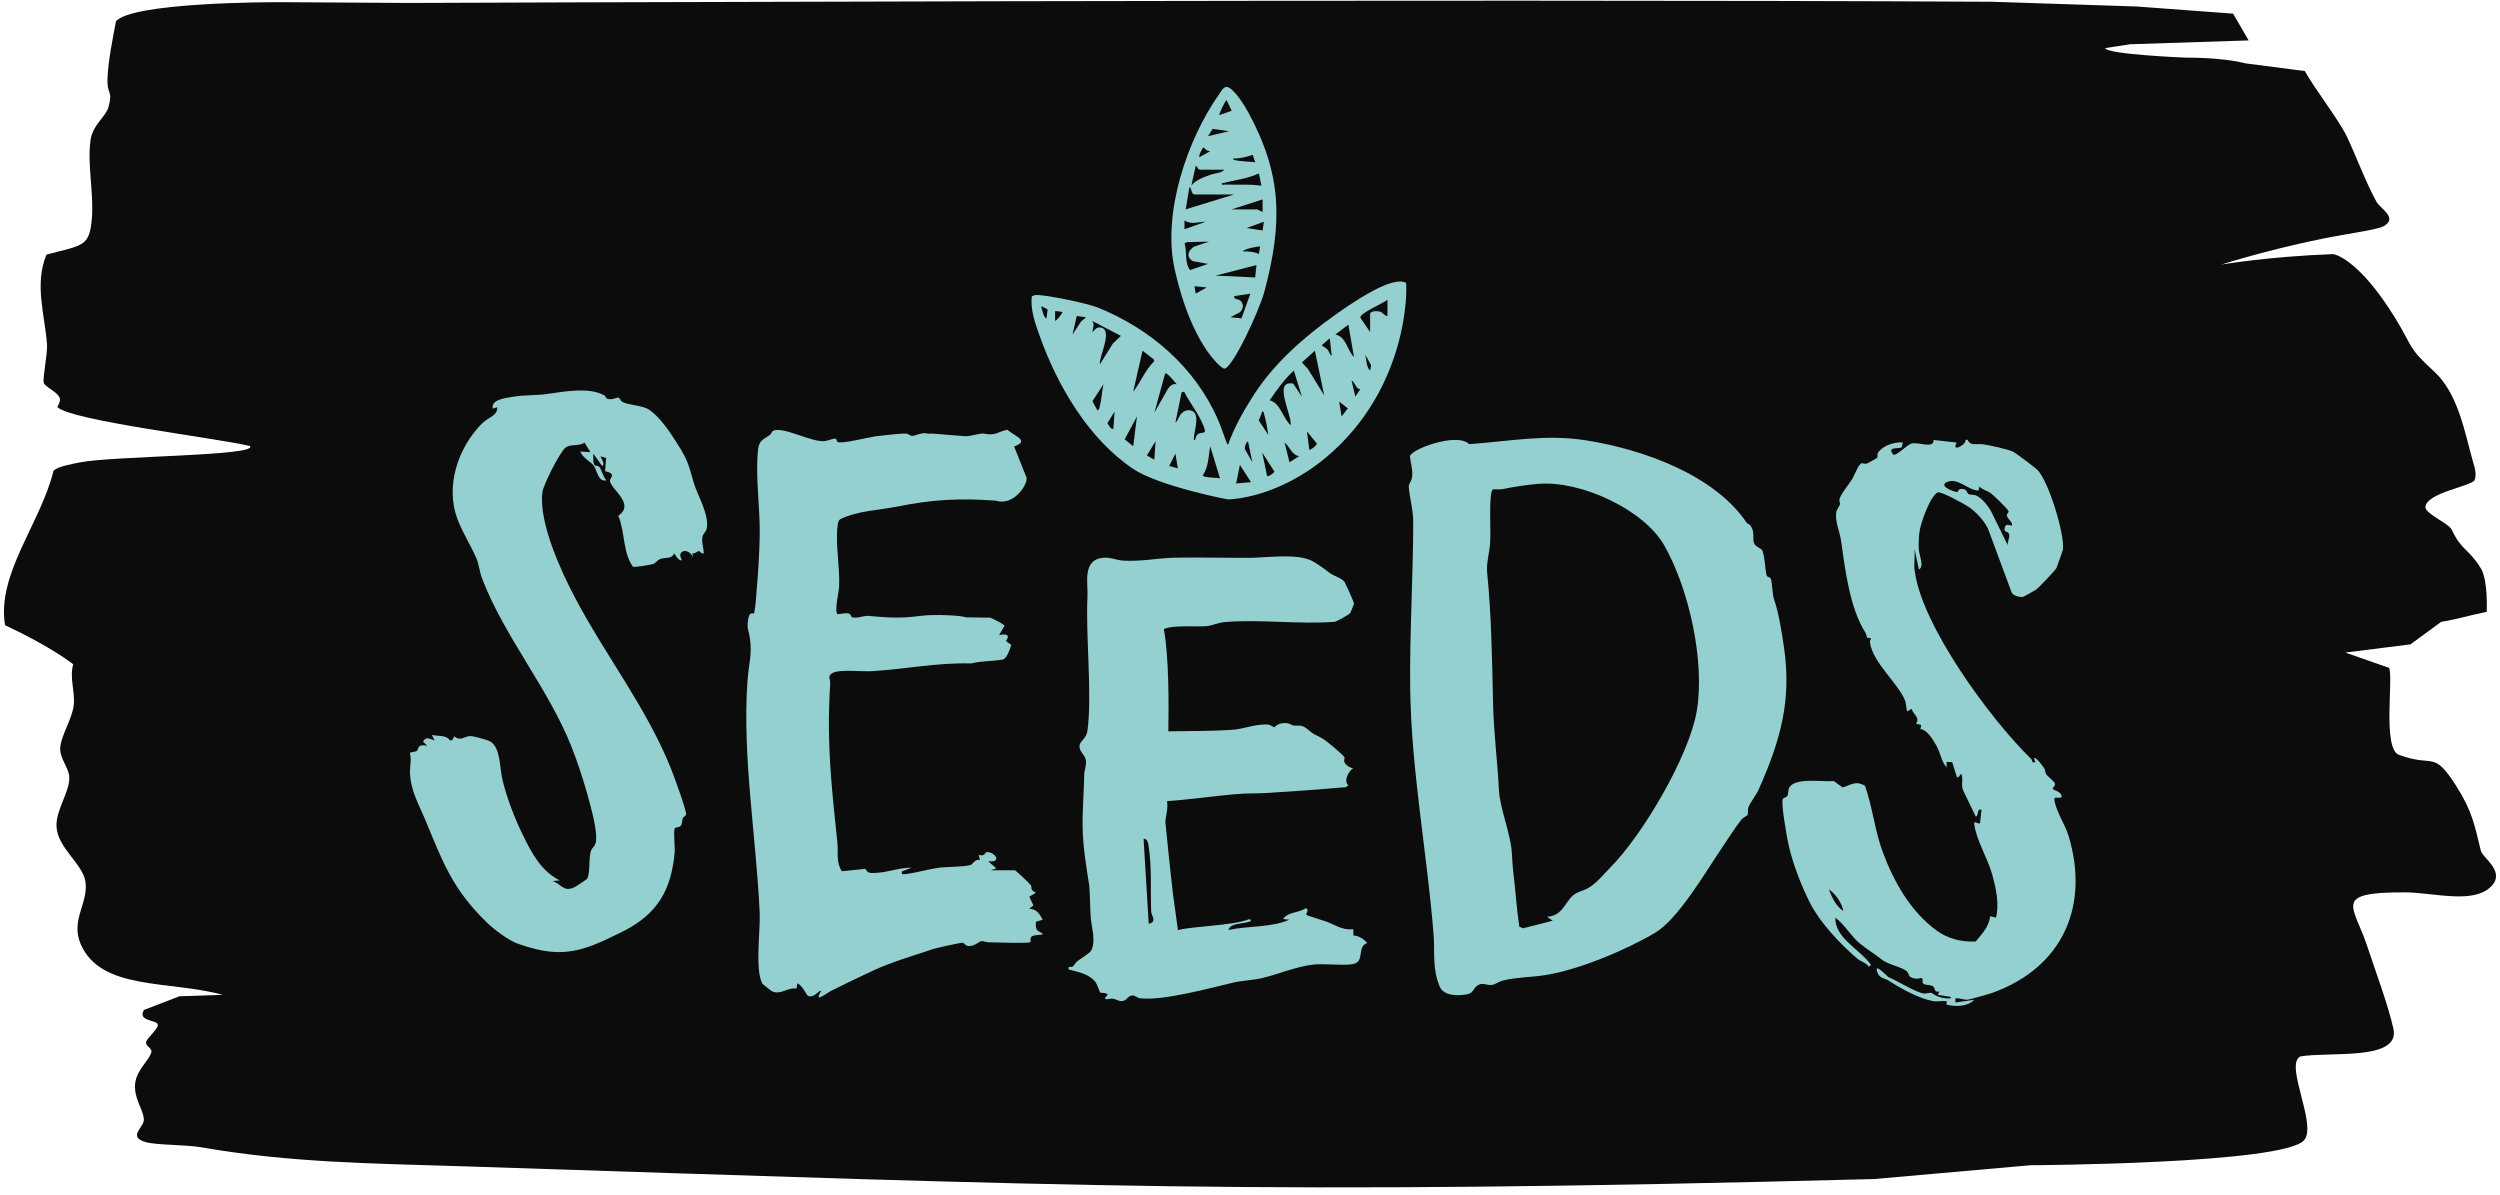
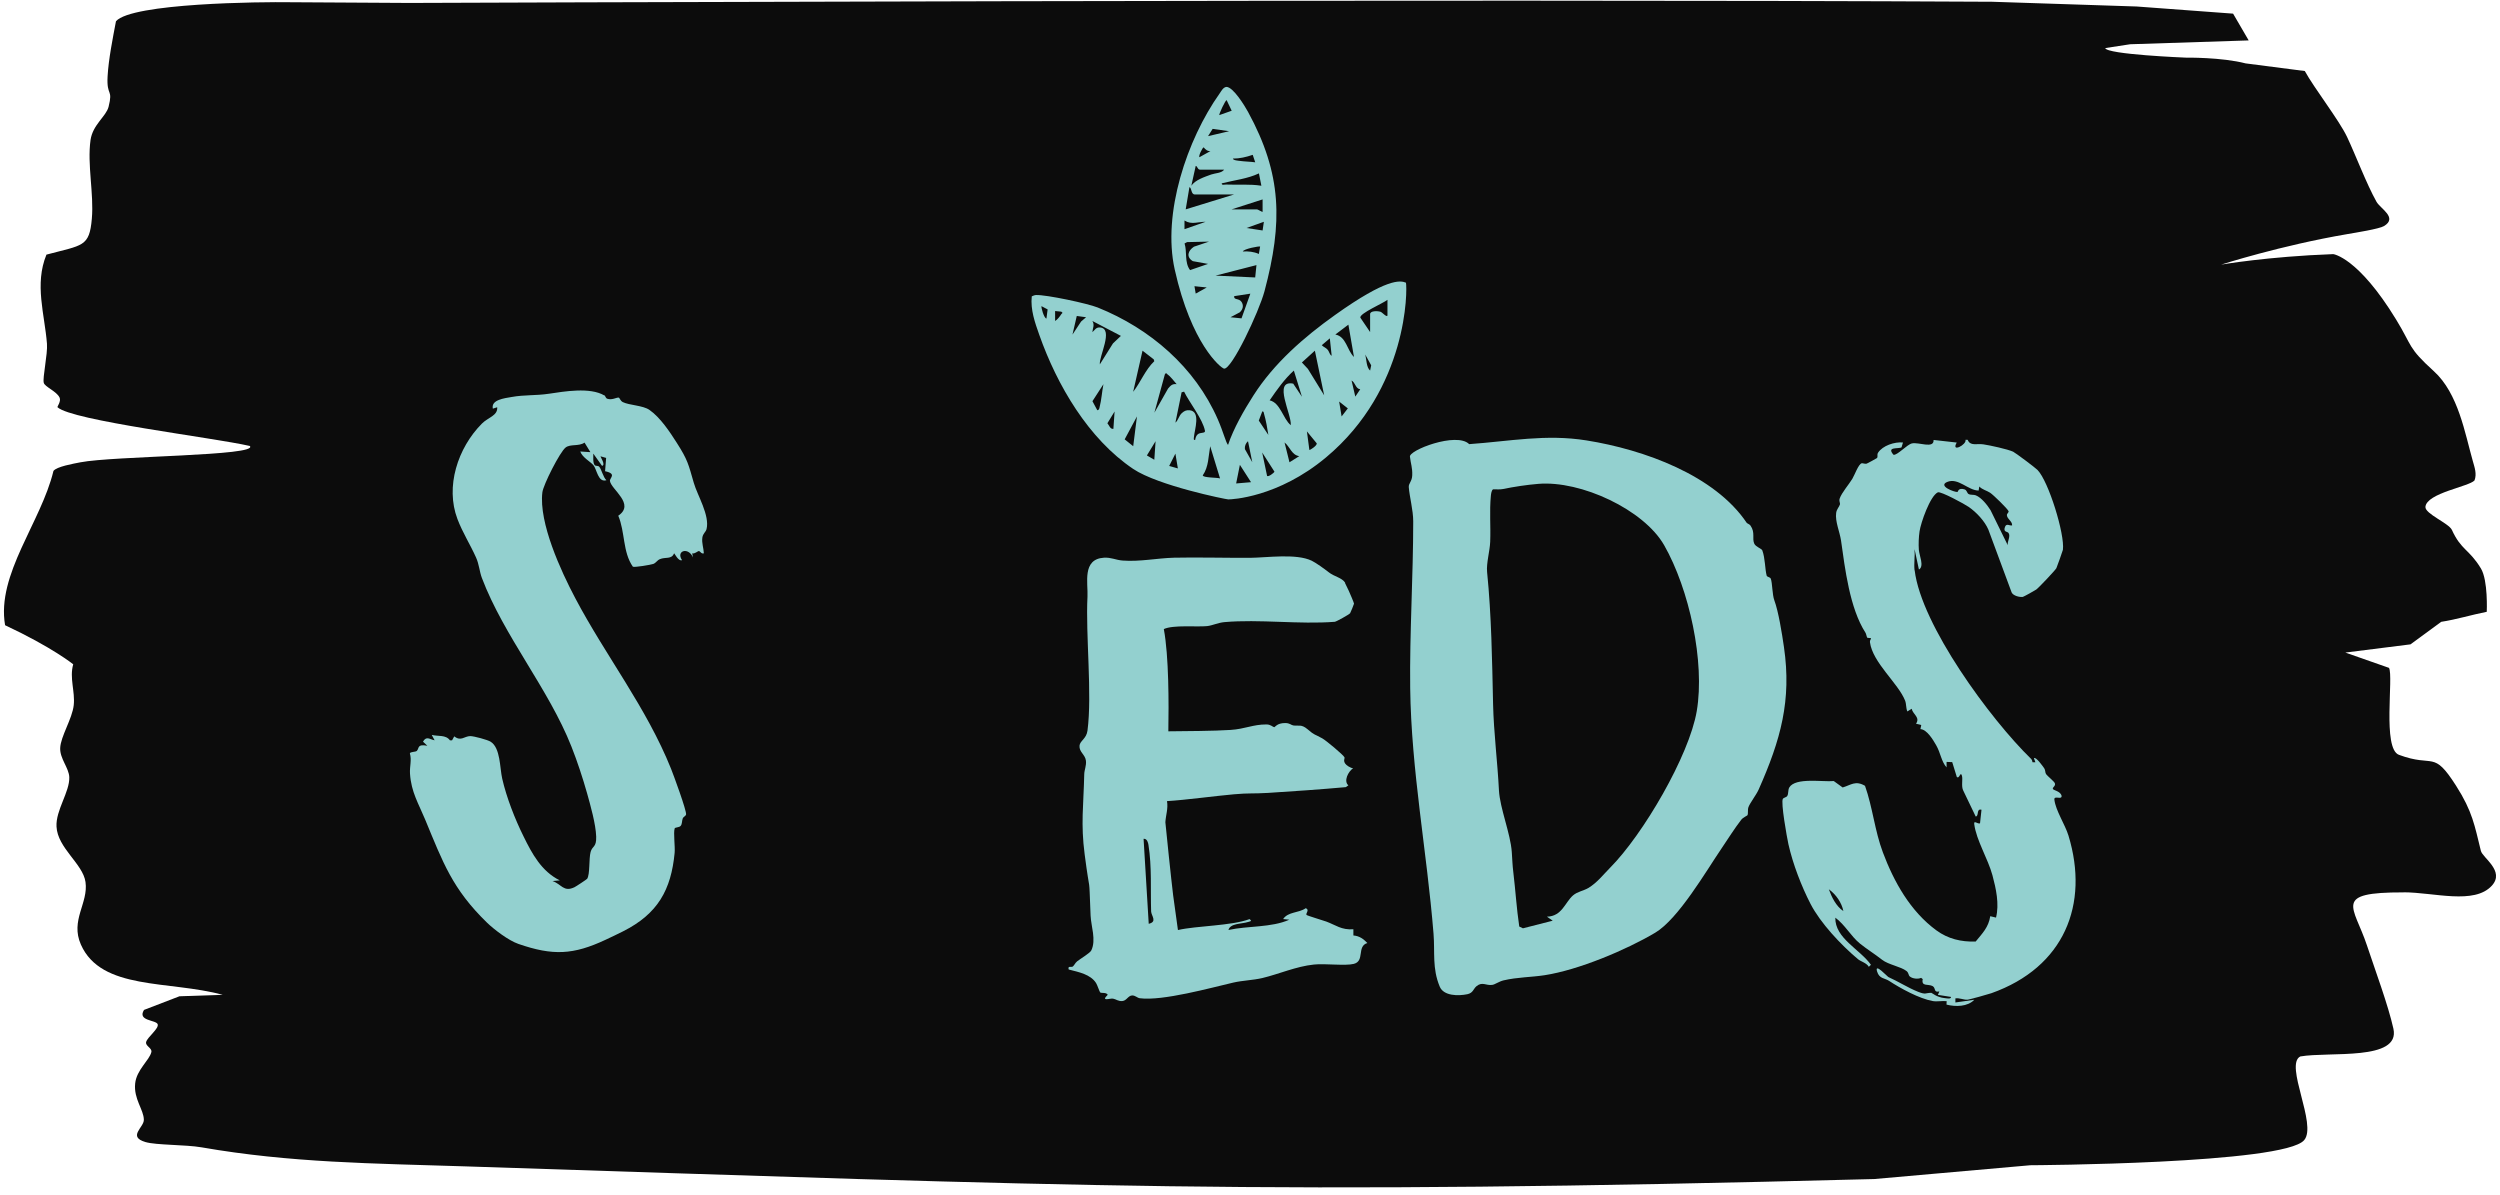
<svg xmlns="http://www.w3.org/2000/svg" width="316" height="151" viewBox="0 0 316 151" fill="none">
  <path d="M303.811 112.787C307.651 112.791 312.75 114.396 314.978 111.94C316.647 110.095 313.8 108.434 313.583 107.549C312.788 104.345 312.534 102.59 310.453 99.326C307.517 94.717 307.685 97.074 303.222 95.409C301.106 94.623 302.57 85.518 301.971 84.419L296.452 82.484L304.687 81.446L308.572 78.598C310.538 78.294 312.391 77.713 314.325 77.332C314.325 77.332 314.511 73.363 313.583 71.845C312.081 69.382 311.1 69.566 309.919 66.98C309.537 66.137 306.492 64.935 306.574 64.063C306.738 62.318 312.113 61.501 312.78 60.723C313.092 59.894 312.788 59.078 312.564 58.28C311.576 54.819 310.745 49.734 307.637 46.918C304.306 43.904 304.959 43.803 302.86 40.375C298.049 32.498 294.921 32.121 294.921 32.121C286.599 32.426 280.749 33.449 280.749 33.449C280.749 33.449 288.249 31.03 296.746 29.583C297.769 29.407 300.734 28.936 301.336 28.575C303.103 27.512 300.887 26.389 300.386 25.5C299.132 23.264 297.73 19.55 296.665 17.3C295.673 15.203 292.502 11.129 291.328 8.978L283.839 8.011C280.816 7.224 276.277 7.285 276.277 7.285C276.277 7.285 266.271 6.885 266.102 6.076L269.255 5.593L284.233 5.109L282.263 1.724L270.074 0.821L251.82 0.223C184.962 -0.156 51.739 0.373 51.739 0.373L36.804 0.283C32.932 0.221 16.661 0.388 14.659 2.685C14.249 4.851 13.719 7.493 13.6 9.653C13.456 12.239 14.314 11.157 13.724 13.501C13.418 14.717 11.722 15.75 11.443 17.7C11.007 20.834 11.886 24.452 11.609 27.641C11.297 31.236 10.473 30.954 5.871 32.185C4.332 35.933 5.648 39.726 5.937 43.453C6.043 44.738 5.353 47.79 5.535 48.395C5.684 48.915 7.159 49.454 7.533 50.258C7.752 50.727 7.202 51.416 7.266 51.473C9.104 53.175 26.964 55.309 31.576 56.37C32.799 57.637 14.396 57.614 10.155 58.437C9.275 58.611 7.167 58.975 6.757 59.526C5.194 66.021 -0.466 72.6 0.643 79.028C6.612 81.821 9.254 83.966 9.254 83.966C8.759 85.708 9.508 87.395 9.32 89.13C9.132 90.866 7.666 93.074 7.608 94.555C7.556 95.891 8.716 97.066 8.757 98.236C8.823 100.101 7.035 102.403 7.143 104.481C7.277 107.206 10.474 109.168 10.807 111.483C11.192 114.164 8.858 116.313 10.226 119.398C12.809 125.224 21.361 123.899 28.152 125.745L22.683 125.93L18.206 127.652C17.319 129.064 19.714 128.906 19.926 129.453C20.139 130 18.61 131.106 18.469 131.719C18.35 132.215 19.252 132.476 19.133 132.981C18.888 134.022 17.265 135.218 17.085 136.943C16.877 138.921 18.173 140.248 18.183 141.544C18.197 142.511 16.093 143.668 18.381 144.354C19.751 144.76 23.456 144.671 25.479 145.024C36.743 146.987 47.112 147.053 58.825 147.43C136.358 149.948 158.892 151.07 236.896 149.031L256.642 147.286C256.642 147.286 288.746 147.133 291.25 144.109C292.917 142.158 288.725 134.587 290.752 133.537C294.409 132.897 303.431 134.144 302.528 130.033C301.87 127.049 300.223 122.644 299.184 119.503C297.52 114.49 294.759 112.779 303.803 112.797L303.811 112.787Z" fill="#0C0C0C" />
  <path d="M220.793 66.09C220.855 66.183 221.132 66.249 221.257 66.425C221.899 67.346 221.426 68.049 221.747 68.735C221.925 69.112 222.674 69.355 222.755 69.564C223.129 70.585 223.085 71.941 223.308 72.761C223.361 72.945 223.753 72.929 223.834 73.163C224.03 73.724 224.012 75.163 224.271 75.867C224.806 77.306 225.243 80.077 225.492 81.792C226.473 88.53 225.082 93.519 222.291 99.804C221.979 100.499 221.185 101.504 220.998 102.039C220.882 102.382 220.998 102.851 220.873 103.052C220.846 103.102 220.329 103.32 220.097 103.613C219.313 104.617 218.385 106.082 217.645 107.178C215.692 110.041 212.161 116.151 209.209 117.9C205.526 120.085 199.516 122.604 195.244 123.265C193.559 123.525 191.802 123.508 190.054 123.918C189.484 124.052 188.975 124.437 188.637 124.487C187.834 124.613 187.37 124.035 186.621 124.663C186.22 124.998 186.211 125.508 185.48 125.667C184.312 125.91 182.475 125.893 181.984 124.713C181.012 122.395 181.387 120.353 181.199 118.026C180.361 107.622 178.382 97.411 178.248 86.948C178.168 79.968 178.631 72.895 178.631 65.898C178.631 64.475 178.168 62.826 178.069 61.571C178.034 61.094 178.48 60.851 178.506 60.089C178.551 59.143 178.31 58.583 178.221 57.754C177.953 56.942 184.124 54.548 185.703 56.139C190.839 55.779 195.378 54.841 200.541 55.67C207.818 56.833 216.753 60.072 220.793 66.099V66.09ZM203.502 109.698C207.666 105.513 213.516 95.527 214.47 89.878C215.523 83.676 213.525 74.469 210.342 68.903C207.773 64.425 199.846 60.709 194.433 61.161C192.917 61.286 191.374 61.529 189.974 61.813C189.573 61.897 189.163 61.839 188.753 61.847C188.538 61.889 188.467 62.441 188.449 62.634C188.253 64.651 188.44 66.425 188.36 68.493C188.316 69.639 187.861 71.188 187.968 72.293C188.521 77.8 188.601 83.408 188.726 89.032C188.806 92.59 189.288 96.306 189.466 99.888C189.582 102.14 190.928 105.362 191.089 107.689C191.16 108.702 191.169 109.313 191.285 110.267C191.561 112.543 191.695 114.845 192.034 117.113L192.498 117.339L196.261 116.377L195.53 115.866C197.438 115.833 197.83 114.042 198.829 113.18C199.391 112.694 200.176 112.594 200.764 112.242C201.87 111.581 202.664 110.543 203.493 109.706L203.502 109.698Z" fill="#93D0CF" />
  <path d="M76.419 49.97C76.508 50.02 76.535 50.33 76.775 50.406C77.382 50.598 77.89 50.23 78.202 50.255C78.318 50.263 78.398 50.657 78.719 50.824C79.54 51.234 81.261 51.234 82.09 51.812C83.463 52.766 84.676 54.607 85.55 55.98C86.932 58.139 87.013 58.667 87.699 61.044C88.154 62.626 89.741 65.153 89.305 66.886C89.206 67.263 88.85 67.43 88.778 67.949C88.68 68.635 88.939 69.271 88.966 69.941C88.636 70.05 88.511 69.656 88.332 69.656C88.181 69.656 87.806 70.041 87.494 69.941L87.592 70.46C87.004 69.087 85.407 69.623 86.21 70.803C85.737 70.996 85.256 69.907 85.202 69.941C84.899 70.736 84.115 70.376 83.41 70.677C83.053 70.828 82.928 71.146 82.581 71.28C82.286 71.389 80.2 71.74 79.995 71.632C78.693 69.773 79.023 67.237 78.149 65.187C80.325 63.714 77.266 61.889 77.097 60.801C77.034 60.424 78.024 59.889 76.481 59.562L76.615 57.88L75.91 57.679C75.857 57.721 76.606 58.784 76.098 58.884L74.992 57.336C75.01 57.729 74.912 58.474 75.161 58.784C75.286 58.943 75.581 58.826 75.741 58.993C76.035 59.319 76.231 60.324 76.651 60.7C75.581 61.027 75.456 59.328 75.001 58.792C74.6 58.332 73.619 57.83 73.342 57.068L74.626 57.152L73.886 55.946C73.155 56.449 72.121 56.097 71.505 56.557C70.774 57.11 68.661 61.295 68.554 62.24C68.099 66.082 70.881 72.142 72.709 75.599C76.552 82.889 81.725 89.443 84.828 97.193C85.14 97.972 86.817 102.517 86.718 102.96C86.674 103.144 86.371 103.262 86.308 103.421C86.183 103.73 86.237 104.157 86.041 104.383C85.836 104.626 85.327 104.542 85.274 104.726C85.104 105.304 85.345 106.986 85.274 107.798C84.828 112.468 83.16 115.507 78.746 117.725C78.051 118.076 77.275 118.445 76.561 118.779C72.459 120.704 69.882 120.822 65.513 119.307C64.282 118.88 62.472 117.507 61.562 116.628C57.175 112.368 55.98 108.995 53.742 103.596C52.904 101.571 51.976 100.123 51.825 97.804C51.762 96.884 52.065 96.08 51.807 95.235C51.842 95 52.52 95.076 52.69 94.908C53.019 94.573 52.69 94.013 54.018 94.264L53.465 93.745C53.902 92.992 54.303 93.444 54.937 93.578L54.571 92.891C55.374 93.1 56.355 92.849 56.872 93.578H57.139L57.416 93.075C58.272 93.745 58.673 93.059 59.44 93.042C59.895 93.042 61.643 93.51 62.017 93.753C63.266 94.532 63.167 97.059 63.48 98.424C64.023 100.801 65.085 103.521 66.182 105.731C67.243 107.89 68.429 110.125 70.756 111.28L69.838 111.364C70.988 111.765 71.238 112.795 72.602 112.15C72.789 112.067 74.163 111.154 74.216 111.079C74.591 110.51 74.421 108.543 74.653 107.689C74.876 106.877 75.402 107.145 75.358 105.747C75.304 104.149 74.644 101.839 74.207 100.273C73.654 98.323 72.977 96.256 72.228 94.364C69.338 87.057 63.694 80.395 60.911 73.055C60.608 72.259 60.564 71.339 60.171 70.468C59.44 68.828 58.477 67.338 57.817 65.597C56.274 61.521 57.844 56.633 60.911 53.544C61.687 52.757 62.936 52.54 62.846 51.477L62.294 51.653C62.044 50.531 63.756 50.339 64.674 50.179C66.324 49.886 67.698 50.02 69.383 49.769C71.309 49.485 74.564 48.907 76.392 49.987L76.419 49.97Z" fill="#93D0CF" />
  <path d="M242.016 72.1C242.846 78.997 251.576 90.916 256.73 95.921C256.837 96.03 256.891 96.197 256.908 96.348H257.274L257.087 95.829C257.337 95.62 258.21 96.85 258.389 97.109C258.549 97.344 258.496 97.662 258.621 97.846C258.79 98.089 259.637 98.767 259.726 98.984C259.878 99.344 259.432 99.495 259.477 99.704C259.521 99.913 260.404 99.964 260.582 100.575C260.672 101.177 259.602 100.483 259.673 101.077C259.833 102.458 261.019 104.199 261.456 105.622C264.105 114.318 260.921 122.269 251.71 125.542C251.38 125.659 248.927 126.346 248.704 126.362C248.187 126.396 247.688 126.111 247.162 126.195V126.714L249.552 126.371C248.704 127.258 247.197 127.275 246.038 126.982L246.056 126.547C245.503 126.488 244.843 126.63 244.317 126.538C242.605 126.237 240.215 124.923 238.77 123.977C238.2 123.609 237.549 123.734 237.263 122.797C236.907 121.625 238.565 123.45 238.708 123.508C239.948 124.061 241.125 124.831 242.435 125.358C243.443 125.76 243.345 125.5 244.112 125.492C244.21 125.492 244.772 126.061 245.806 126.161C246.011 126.178 246.636 126.329 246.609 126.011L244.95 125.751L245.137 125.316C244.379 125.492 244.718 124.898 244.29 124.647C243.746 124.337 242.819 124.747 243.033 123.759L242.828 123.6C242.418 123.793 241.722 123.701 241.401 123.425C241.205 123.257 241.285 122.981 240.982 122.738C240.269 122.177 238.699 121.943 237.896 121.315C236.924 120.554 235.988 119.984 235.105 119.273C233.955 118.344 233.206 116.888 231.984 115.992C231.922 118.595 235.087 119.976 236.488 121.951L236.22 122.203C235.917 121.7 235.212 121.541 234.847 121.24C232.689 119.424 230.12 116.695 228.854 114.259C227.713 112.05 226.616 109.212 226.054 106.701C225.876 105.881 225.064 101.395 225.359 100.96C225.448 100.826 225.796 100.784 225.903 100.616C226.09 100.34 225.974 99.863 226.17 99.528C226.955 98.24 230.415 98.859 231.788 98.725L232.912 99.537C233.991 99.21 234.535 98.624 235.738 99.328C236.702 102.048 236.969 105.011 237.995 107.739C239.377 111.422 241.446 115.18 244.772 117.607C246.243 118.679 247.875 119.064 249.721 119.014C250.577 117.967 251.353 117.214 251.567 115.808L252.298 115.984C252.726 114.259 252.298 112.318 251.843 110.627C251.273 108.526 249.801 106.208 249.543 104.157C249.48 103.638 249.944 104.174 250.274 104.073L250.461 102.349C249.775 102.173 250.176 103.144 249.73 103.211L248.16 99.939C247.866 99.403 248.134 98.482 247.982 98.03C247.786 97.444 247.679 98.507 247.34 98.206L246.76 96.331L246.047 96.306V97.001C245.369 96.239 245.307 95.193 244.727 94.188C244.353 93.536 243.559 92.188 242.739 92.163L242.846 91.644L242.186 91.477C242.739 90.665 241.802 90.322 241.633 89.585L241.089 89.928C240.902 89.493 240.973 88.991 240.804 88.555C239.921 86.346 236.71 83.768 236.363 81.19C236.3 80.721 236.88 80.646 236.033 80.621C235.908 80.428 235.908 80.144 235.792 79.968C233.803 76.888 233.206 71.858 232.707 68.325C232.546 67.229 231.94 65.906 232.091 64.827C232.163 64.333 232.475 64.09 232.573 63.747C232.617 63.58 232.421 63.345 232.537 63.011C232.796 62.266 233.696 61.244 234.133 60.525C234.419 60.056 234.909 58.658 235.319 58.558C235.462 58.524 235.712 58.666 235.944 58.608C236.024 58.583 237.183 57.955 237.237 57.905C237.415 57.737 237.21 57.495 237.388 57.218C237.968 56.331 239.457 55.829 240.536 55.929L240.358 56.541C239.983 56.775 238.396 56.407 239.341 57.486C239.814 57.578 241.044 56.189 241.669 56.047C242.516 55.854 244.469 56.767 244.406 55.611L247.331 55.938C246.555 57.285 248.633 56.181 248.437 55.595H248.713C249.052 56.423 249.837 56.038 250.684 56.164C251.531 56.289 253.734 56.767 254.456 57.093C254.742 57.227 257.238 59.093 257.533 59.395C258.942 60.818 261.01 67.547 260.752 69.497C260.734 69.623 259.976 71.715 259.923 71.824C259.816 72.042 257.711 74.285 257.381 74.519C257.221 74.636 255.785 75.431 255.687 75.448C255.25 75.507 254.456 75.297 254.269 74.879L251.326 66.936C250.862 65.865 249.837 64.768 248.856 64.082C248.357 63.73 245.298 62.065 244.941 62.232C243.96 62.692 242.783 66.107 242.632 67.154C242.525 67.89 242.489 68.761 242.542 69.497C242.596 70.234 243.256 71.581 242.551 71.991L241.999 69.405C242.07 70.259 241.9 71.238 241.999 72.084L242.016 72.1ZM250.104 62.006C248.767 62.006 247.509 60.324 246.109 60.926C244.941 61.429 247.001 62.207 247.429 62.19C247.483 62.19 247.518 61.588 248.33 61.864C248.615 61.956 248.633 62.333 248.82 62.441C249.088 62.592 249.471 62.5 249.739 62.609C250.479 62.91 251.192 63.839 251.603 64.484L253.778 68.911C253.707 68.417 254.18 67.79 253.868 67.355C253.734 67.17 253.172 67.287 253.431 66.601C253.627 66.091 254.01 66.492 254.331 66.409C254.367 65.881 253.725 65.647 253.671 65.128C253.654 64.902 253.957 64.768 253.877 64.601C253.716 64.266 251.968 62.559 251.549 62.282C251.13 62.006 250.55 61.889 250.185 61.495L250.096 62.014L250.104 62.006ZM233.001 115.163C232.796 114.1 232.073 113.063 231.164 112.401C231.521 113.389 232.073 114.544 233.001 115.163Z" fill="#93D0CF" />
  <path d="M169.998 73.665C170.034 73.716 170.408 74.511 170.497 74.703C170.587 74.896 171.157 76.218 171.148 76.302C171.148 76.369 170.694 77.474 170.649 77.524C170.533 77.666 168.955 78.553 168.723 78.595C164.237 78.947 159.172 78.244 154.758 78.637C153.973 78.704 153.26 79.064 152.573 79.139C151.361 79.273 148.284 78.955 147.107 79.516C147.749 82.939 147.74 88.974 147.678 92.439C149.675 92.422 153.554 92.397 155.543 92.263C157.416 92.138 158.352 91.569 160.073 91.569C160.626 91.569 160.849 91.878 161.063 91.92C161.143 91.937 161.411 91.384 162.454 91.393C163.034 91.393 163.176 91.644 163.462 91.694C164.157 91.803 164.478 91.493 165.299 92.196C166.208 92.975 166.083 92.74 167.145 93.335C167.635 93.611 169.775 95.402 169.936 95.712C170.016 95.879 169.757 96.105 170.025 96.507C170.176 96.741 170.694 97.076 171.033 97.109C170.417 97.511 169.802 98.733 170.435 99.269L170.105 99.495C166.841 99.788 163.551 100.014 160.278 100.223C158.352 100.34 157.933 100.223 155.962 100.399C153.742 100.591 149.729 101.135 147.508 101.261C147.678 102.173 147.348 103.077 147.303 103.931C147.981 110.702 148.284 113.154 148.284 113.154L148.891 117.557C151.289 117.005 155.623 117.038 157.942 116.176C158.316 116.452 158.031 116.452 157.763 116.536C156.898 116.812 155.525 116.678 155.275 117.549C157.772 117.005 160.706 117.264 162.971 116.251L162.186 116.168C162.837 115.213 164.113 115.439 165.049 114.795C165.584 115.004 164.995 115.465 165.147 115.649C165.227 115.741 167.287 116.352 167.644 116.486C168.848 116.929 169.561 117.574 171.068 117.457V118.243C171.844 118.302 172.352 118.695 172.834 119.198C171.469 119.608 172.54 121.474 171.122 121.834C170.034 122.11 167.483 121.767 166.083 121.918C163.845 122.144 161.634 123.131 159.556 123.625C158.379 123.901 157.068 123.927 155.873 124.203C153.117 124.839 146.947 126.555 144.075 126.178C143.718 126.128 143.495 125.801 143.085 125.827C142.586 125.86 142.416 126.471 141.881 126.53C141.346 126.588 141.079 126.295 140.687 126.228C140.294 126.161 139.09 126.647 140.018 125.743C139.822 125.4 139.269 125.567 139.072 125.45C138.983 125.391 138.716 124.529 138.546 124.261C137.842 123.157 136.379 122.88 135.086 122.546C134.917 122.018 135.434 122.311 135.612 122.161C135.8 122.001 135.898 121.717 136.156 121.508C136.567 121.181 137.779 120.47 137.94 120.135C138.582 118.804 137.904 117.063 137.851 115.732C137.61 109.882 137.851 113.757 137.102 107.999C136.593 104.107 136.959 101.863 137.048 97.879C137.057 97.302 137.334 96.808 137.262 96.155C137.173 95.377 136.388 95.059 136.451 94.255C136.495 93.644 137.325 93.385 137.458 92.355C138.065 87.735 137.209 80.252 137.458 75.415C137.548 73.724 136.745 70.669 139.536 70.493C140.437 70.434 141.034 70.786 141.89 70.853C144.066 71.02 146.242 70.552 148.4 70.493C150.959 70.426 155.391 70.526 157.96 70.51C160.144 70.493 163.827 69.924 165.807 70.878C166.315 71.121 167.457 71.941 167.92 72.309C168.669 72.912 169.597 72.987 170.043 73.674L169.998 73.665ZM145.199 116.77C146.322 116.502 145.52 115.758 145.502 115.197C145.413 112.376 145.609 109.589 145.163 106.777C145.127 106.576 145.02 105.981 144.548 106.023L145.199 116.77Z" fill="#93D0CF" />
-   <path d="M125.118 78.06C125.43 78.152 126.91 78.897 126.973 79.089L126.286 80.286C127.124 80.068 127.766 80.202 127.151 81.014L127.82 81.525C127.668 82.019 127.276 83.282 126.714 83.374C125.475 83.584 123.985 83.534 122.737 83.86C118.483 83.726 114.319 84.605 110.119 84.839C108.924 84.906 106.213 84.588 105.303 85.032C104.501 85.417 104.973 85.81 104.938 86.346C104.697 90.422 104.724 93.502 105 97.57C105.205 100.533 105.544 103.588 105.847 106.517C105.972 107.748 105.651 108.97 106.409 110.125L109.396 109.823C109.691 110.46 110.128 110.351 110.805 110.326C112.25 110.259 113.739 109.648 115.211 109.673L113.998 110.158C113.9 110.61 114.221 110.51 114.586 110.468C115.862 110.309 117.27 109.882 118.608 109.69C119.669 109.539 121.792 109.606 122.719 109.321C122.897 109.263 123.254 108.551 123.869 108.693L123.691 108.049C124.387 108.334 124.601 107.723 124.663 107.714C125.671 107.58 126.803 109.078 124.904 108.861L125.938 109.756L125.252 109.999H128.275C128.408 110.024 130.174 111.698 130.281 111.866C130.504 112.2 130.112 112.46 130.95 112.845L130.103 113.33L130.62 114.444L130.085 114.87C131.039 114.87 131.422 115.574 131.806 116.252L130.95 116.503C130.923 116.821 130.887 117.164 131.03 117.465C131.2 117.817 131.717 117.808 131.806 118.118C131.476 118.16 130.638 118.193 130.415 118.361C130.147 118.562 130.308 119.03 130.245 119.089C130.067 119.265 125.653 119.114 124.966 119.106C124.654 119.106 124.315 118.938 124.092 118.947C123.798 118.963 123.263 119.566 122.523 119.583C121.988 119.591 121.925 119.198 121.694 119.164C121.479 119.131 118.332 119.825 117.93 119.959C115.407 120.821 112.678 121.592 110.306 122.705C108.549 123.525 106.784 124.37 105.054 125.241C104.394 125.576 102.797 126.906 103.787 125.274C103.529 125.04 103.011 126.161 102.173 125.902C101.915 125.818 101.424 124.479 100.764 124.303L100.684 124.956C99.543 124.764 98.758 125.785 97.616 125.316C97.509 125.274 96.404 124.404 96.368 124.337C95.405 122.646 96.118 117.591 96.029 115.448C95.601 105.915 93.826 95.728 94.469 86.237C94.656 83.433 95.28 82.387 94.54 79.508C94.433 79.081 94.54 77.834 94.852 77.574C94.959 77.482 95.307 77.624 95.343 77.449C95.521 76.545 95.592 75.172 95.672 74.209C95.86 72.092 95.984 69.832 96.029 67.723C96.1 64.258 95.423 59.956 95.842 56.675C95.976 55.628 96.6 55.494 97.322 54.967C97.483 54.85 97.536 54.565 97.697 54.473C98.856 53.812 102.575 55.921 104.215 55.762C104.608 55.729 105.33 55.394 105.598 55.444C105.758 55.469 105.749 55.787 105.874 55.863C106.338 56.156 109.824 55.26 110.654 55.151C111.358 55.059 114.096 54.733 114.604 54.816C114.854 54.858 115.041 55.101 115.273 55.101C115.719 55.101 116.628 54.565 117.288 54.816H117.984L122.059 55.143C122.79 55.118 123.584 54.816 124.297 54.8C125.894 55.134 126.125 54.548 127.32 54.322C128.542 55.277 130.094 55.729 128.185 56.432L129.755 60.374C129.933 61.253 128.105 64.007 125.894 63.287C121.39 62.952 117.948 63.119 113.489 64.015C110.939 64.525 108.54 64.517 106.231 65.614C105.945 65.814 105.91 66.107 105.874 66.417C105.571 68.861 106.195 71.69 106.061 74.218C106.026 74.846 105.428 77.331 105.874 77.633C106.329 77.616 106.873 77.415 107.328 77.566C107.559 77.641 107.55 77.984 107.729 78.034C108.371 78.194 109.156 77.8 109.771 77.85C112.196 78.06 113.757 78.194 116.316 77.85C118.135 77.608 121.604 77.8 122.05 78.026L125.118 78.076V78.06Z" fill="#93D0CF" />
  <path d="M177.713 35.73C177.891 36.515 178.025 49.115 167.618 57.809C161.528 62.901 155.642 63.133 155.25 63.124C154.929 63.115 146.386 61.385 143.247 59.281C137.567 55.464 133.616 48.696 131.369 42.338C130.816 40.777 130.236 39.145 130.415 37.46C130.575 37.389 130.771 37.299 130.95 37.291C132.261 37.246 137.468 38.352 138.753 38.869C145.378 41.535 151.05 46.413 153.93 53.003C154.626 54.59 154.947 55.946 155.223 56.24C155.919 54.162 157.229 51.87 158.415 50.016C161.019 45.922 164.827 42.605 168.751 39.814C175.314 35.132 176.999 35.436 177.713 35.73ZM173.183 41.981V39.707C173.183 39.261 174.173 39.279 174.556 39.431C174.69 39.484 175.341 40.189 175.376 39.859V37.897C174.904 38.298 171.845 39.609 171.943 40.144L173.183 41.972V41.981ZM132.27 40.26L132.421 39.11L131.645 38.699C131.574 38.797 131.94 40.206 132.27 40.269V40.26ZM133.366 40.572C133.652 40.412 133.982 39.975 134.151 39.707C134.24 39.564 134.419 39.6 134.151 39.395L133.366 39.315V40.572ZM137.281 40.099L136.104 39.939L135.56 42.293L136.648 40.643L137.281 40.099ZM141.677 42.454L138.075 40.572C138.387 41.062 138.119 41.473 138.075 41.981C138.405 41.722 138.512 41.339 139.074 41.392C140.786 41.58 138.895 45.066 139.02 46.056L140.679 43.408L141.686 42.454H141.677ZM171.141 45.111L170.436 41.036L168.786 42.284C170.178 42.552 170.249 44.255 171.132 45.111H171.141ZM168.323 44.959L168.091 42.766L167.074 43.631C167.27 43.854 167.583 43.943 167.788 44.175C168.037 44.451 168.055 44.843 168.323 44.968V44.959ZM143.247 49.507C144.201 48.277 144.754 46.752 145.904 45.655L145.833 45.423L144.415 44.326L143.238 49.498L143.247 49.507ZM167.377 49.971L166.2 44.326L164.56 45.816L165.318 46.627L167.377 49.971ZM173.183 46.841L173.317 46.172L172.559 44.808C172.737 45.414 172.692 46.422 173.183 46.841ZM164.56 50.132L163.543 46.841C162.339 47.929 161.403 49.267 160.484 50.604C161.84 50.907 162.152 52.905 163.151 53.743C163.302 52.414 160.841 47.991 163.463 48.491L164.56 50.141V50.132ZM148.731 48.562C148.419 48.205 147.929 47.554 147.554 47.305C147.394 47.198 147.438 47.055 147.242 47.305L145.913 52.165L147.643 49.115C147.973 48.74 148.169 48.482 148.74 48.562H148.731ZM171.925 49.204C171.328 49.124 171.328 48.357 170.837 48.098L171.31 50.132L171.934 49.204H171.925ZM138.699 51.853C138.94 51.826 138.949 51.63 138.993 51.442C139.225 50.577 139.296 49.454 139.475 48.562L138.084 50.711L138.699 51.853ZM149.667 49.507L149.355 49.588L148.571 53.422C148.909 53.163 149.016 52.566 149.355 52.245C149.659 51.96 149.917 51.817 150.354 51.853C151.817 51.995 150.987 54.323 150.916 55.223C150.907 55.393 150.818 55.651 151.068 55.607C151.103 55.357 151.192 55.072 151.389 54.902C151.718 54.608 152.378 54.813 152.307 54.448C152.022 52.967 150.336 50.872 149.659 49.489L149.667 49.507ZM169.58 52.637L170.365 51.621L169.268 50.756L169.58 52.637ZM140.732 54.207L140.884 52.013L139.974 53.502C140.206 53.743 140.313 54.26 140.723 54.207H140.732ZM160.324 54.992C160.19 54.144 160.021 53.137 159.78 52.325C159.735 52.174 159.753 51.969 159.548 52.013L159.111 53.163L160.333 54.992H160.324ZM143.238 56.401L143.711 52.637L142.159 55.535L143.238 56.401ZM165.505 56.873C165.541 56.927 166.513 56.329 166.432 56.035L165.193 54.528L165.505 56.882V56.873ZM145.904 58.122L146.065 55.767L144.968 57.569L145.904 58.113V58.122ZM158.291 58.434L157.747 55.767C157.461 56.017 157.31 56.392 157.354 56.766L158.291 58.425V58.434ZM164.247 57.658C163.267 57.542 163.053 56.463 162.366 55.928L162.99 58.434L164.239 57.649L164.247 57.658ZM154.215 60.476L152.967 56.401C152.744 57.64 152.78 59.013 152.031 60.083C152.048 60.404 153.841 60.342 154.224 60.476H154.215ZM160.172 60.164C160.324 60.297 161.002 59.807 161.091 59.62L159.539 57.194L160.163 60.173L160.172 60.164ZM148.883 59.218L148.571 57.337L147.786 58.897L148.883 59.209V59.218ZM158.13 60.948L156.721 58.755L156.249 61.109L158.13 60.948Z" fill="#93D0CF" />
  <path d="M154.705 46.591C154.286 46.484 150.585 43.497 148.481 34.053C146.902 26.964 150.032 17.645 154.143 11.84C154.375 11.51 154.589 11.055 155 10.984C155.865 10.957 157.345 13.4 157.746 14.132C162.062 22.041 162.142 28.132 159.833 36.809C159.137 39.422 155.642 46.832 154.705 46.591ZM154.117 14.551L155.686 13.998L155.053 12.669C154.919 12.562 154.045 14.471 154.117 14.551ZM155.365 16.584L153.278 16.29L152.699 17.208L155.365 16.584ZM153.011 19.099C152.619 19.125 152.378 18.912 152.146 18.626C152.003 18.626 151.468 19.705 151.602 19.875L153.011 19.09V19.099ZM158.656 20.508L158.344 19.571C157.541 19.848 156.685 20.053 155.838 20.044C155.865 20.276 156.524 20.311 156.721 20.338C157.327 20.427 158.04 20.427 158.665 20.517L158.656 20.508ZM154.741 21.444H151.682C151.37 21.444 151.361 20.998 151.138 20.971L150.585 23.477C151.067 22.746 152.262 22.363 153.091 22.059C153.617 21.872 154.411 21.899 154.741 21.435V21.444ZM159.44 23.486L159.128 21.917C157.657 22.612 155.989 22.773 154.429 23.174C154.393 23.45 154.785 23.326 154.973 23.326C156.462 23.388 157.951 23.245 159.44 23.477V23.486ZM155.989 24.583H151.049C150.514 24.583 150.675 23.798 150.345 23.647L149.872 26.465L155.98 24.583H155.989ZM155.677 26.465H158.888C158.986 26.465 159.556 26.821 159.592 26.777V25.207L155.677 26.465ZM152.387 28.034C151.441 28.025 150.612 28.444 149.72 27.873V28.97L152.387 28.034ZM159.753 28.034L157.559 28.819L159.592 29.131L159.753 28.034ZM152.859 30.54L150.05 30.602L149.729 30.772C150.068 31.851 149.694 33.17 150.425 34.142L152.699 33.358L150.773 33.01C149.899 32.484 150.157 31.681 150.915 31.182L152.85 30.531L152.859 30.54ZM159.28 31.164C159.191 31.084 157.22 31.449 157.086 31.788C157.782 31.744 158.477 31.815 159.119 32.1L159.28 31.164ZM158.656 35.079L158.816 33.509L153.644 34.838L158.656 35.07V35.079ZM152.547 36.336L150.978 36.176L151.138 37.112L152.547 36.327V36.336ZM158.031 37.121L155.998 37.433C155.936 37.968 156.587 37.656 156.926 38.155C157.238 38.628 157.095 39.109 156.712 39.475L155.535 40.099L156.926 40.242L158.04 37.13L158.031 37.121Z" fill="#93D0CF" />
</svg>